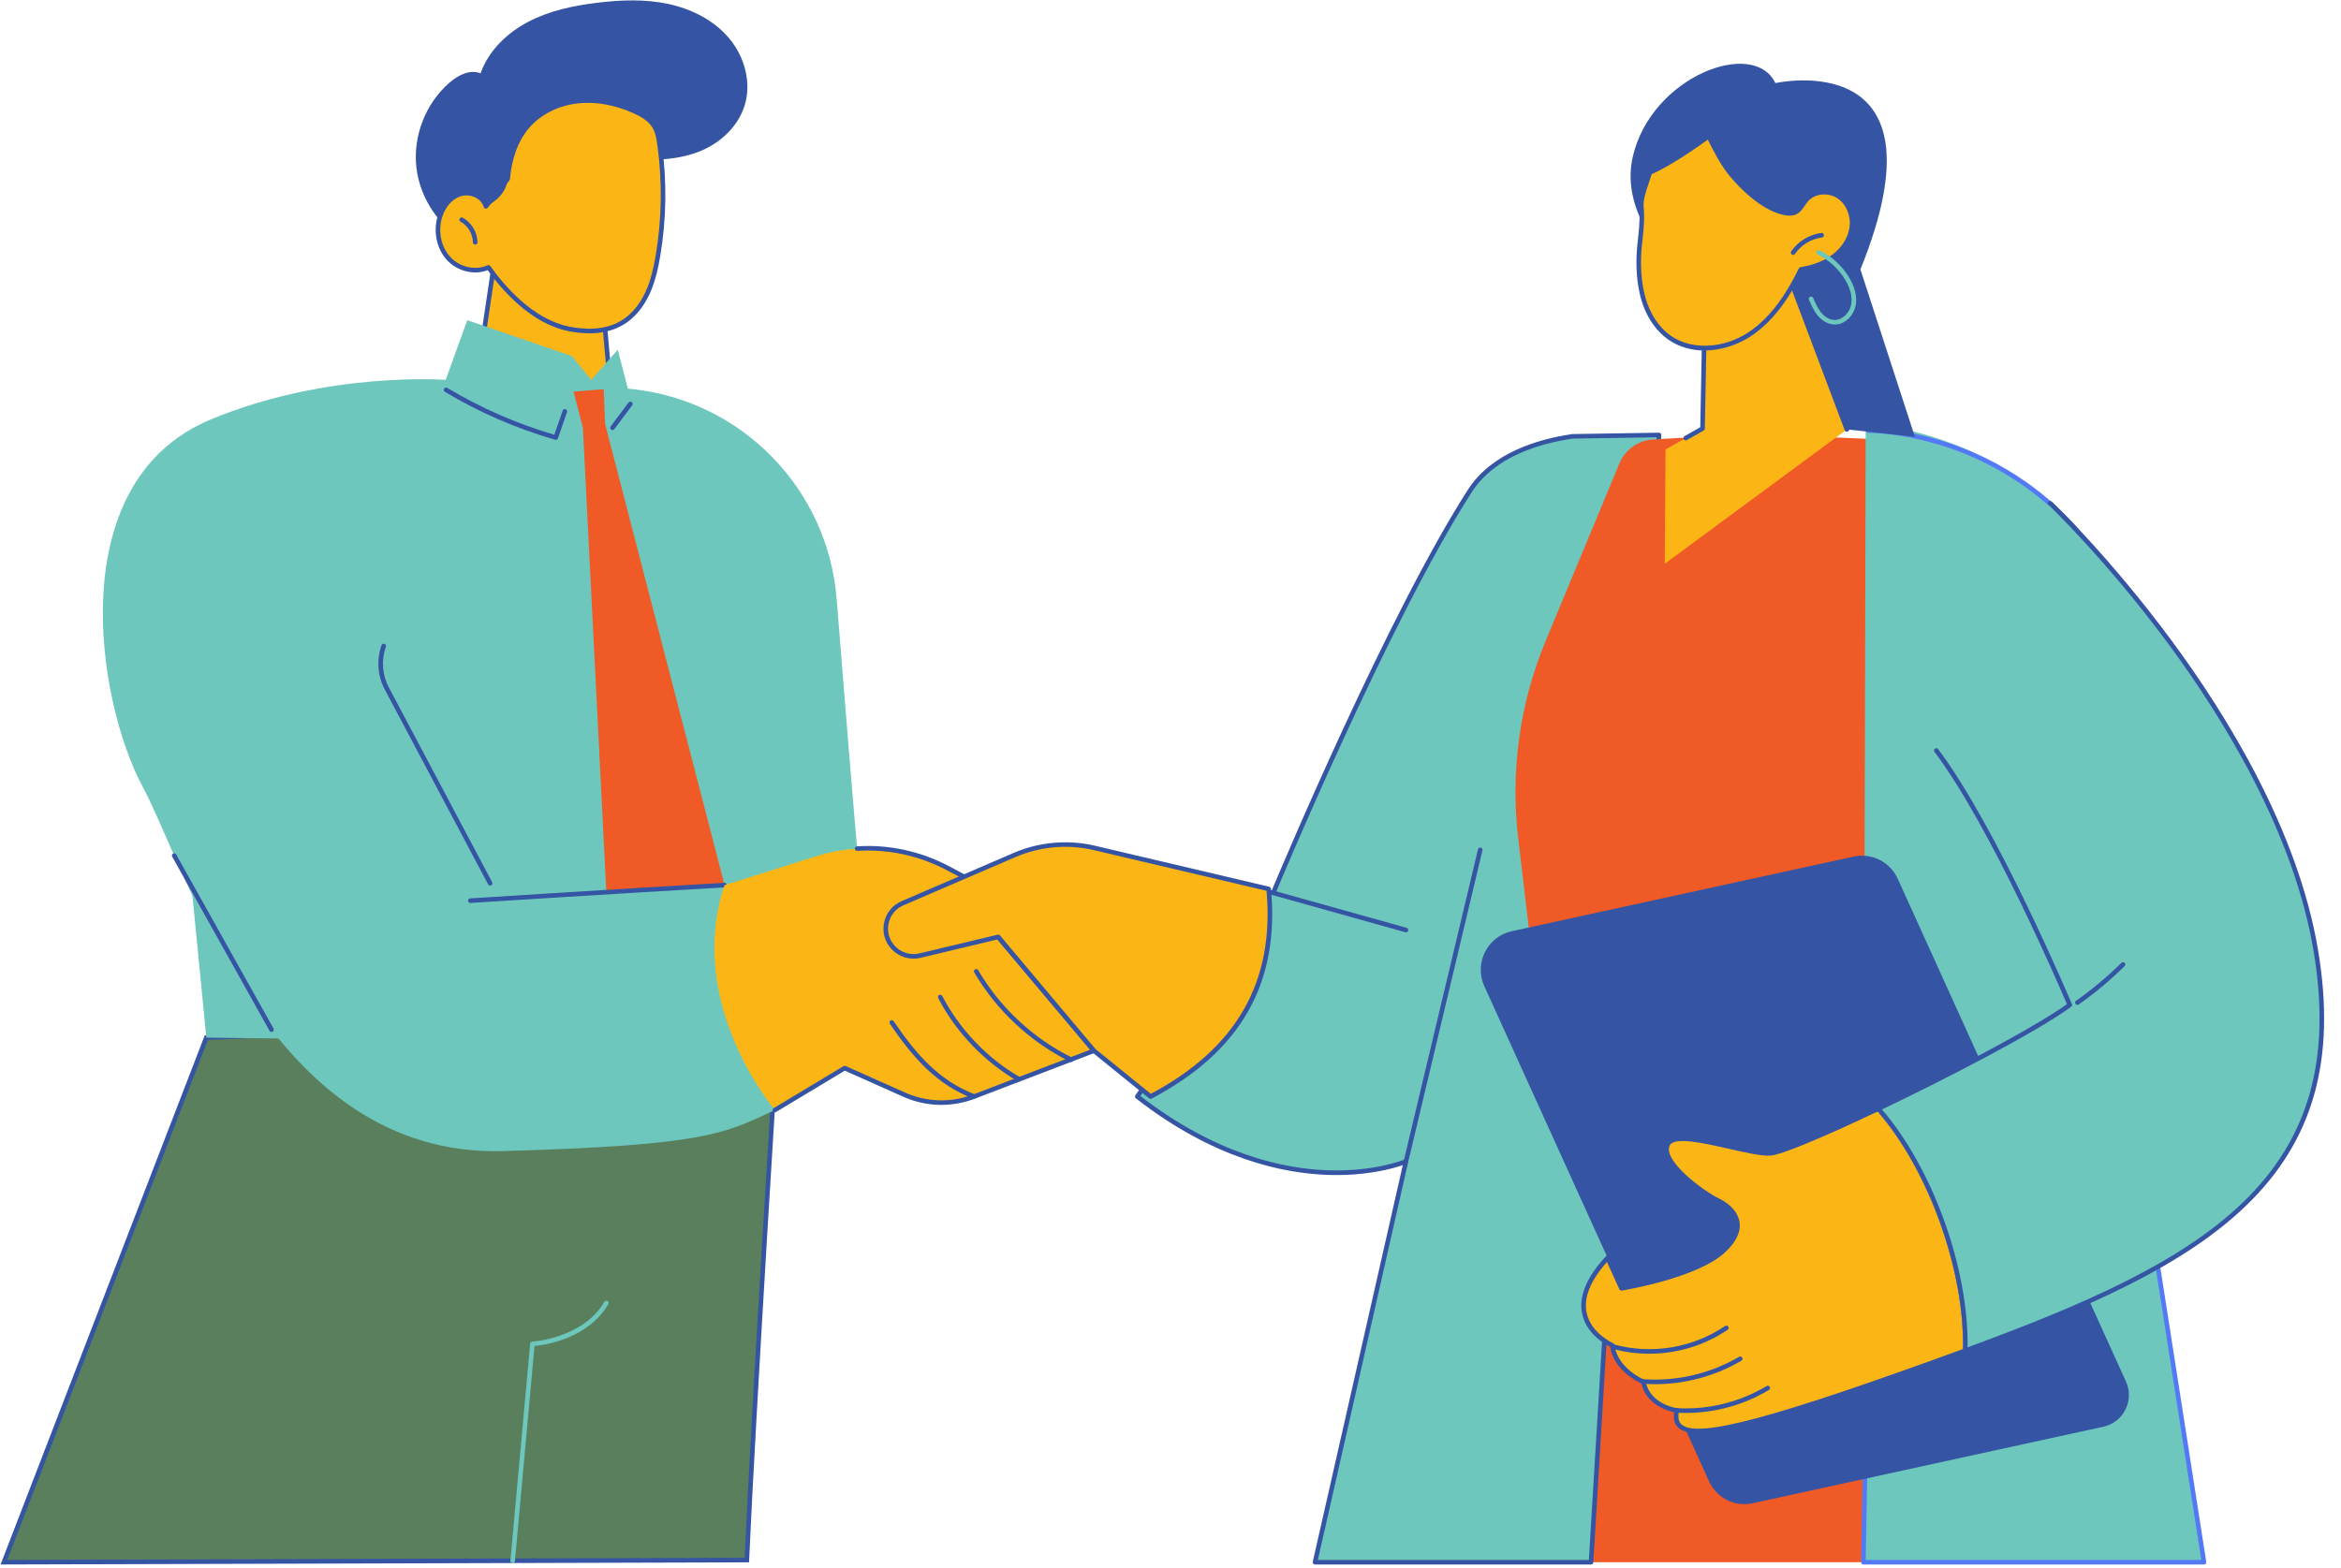
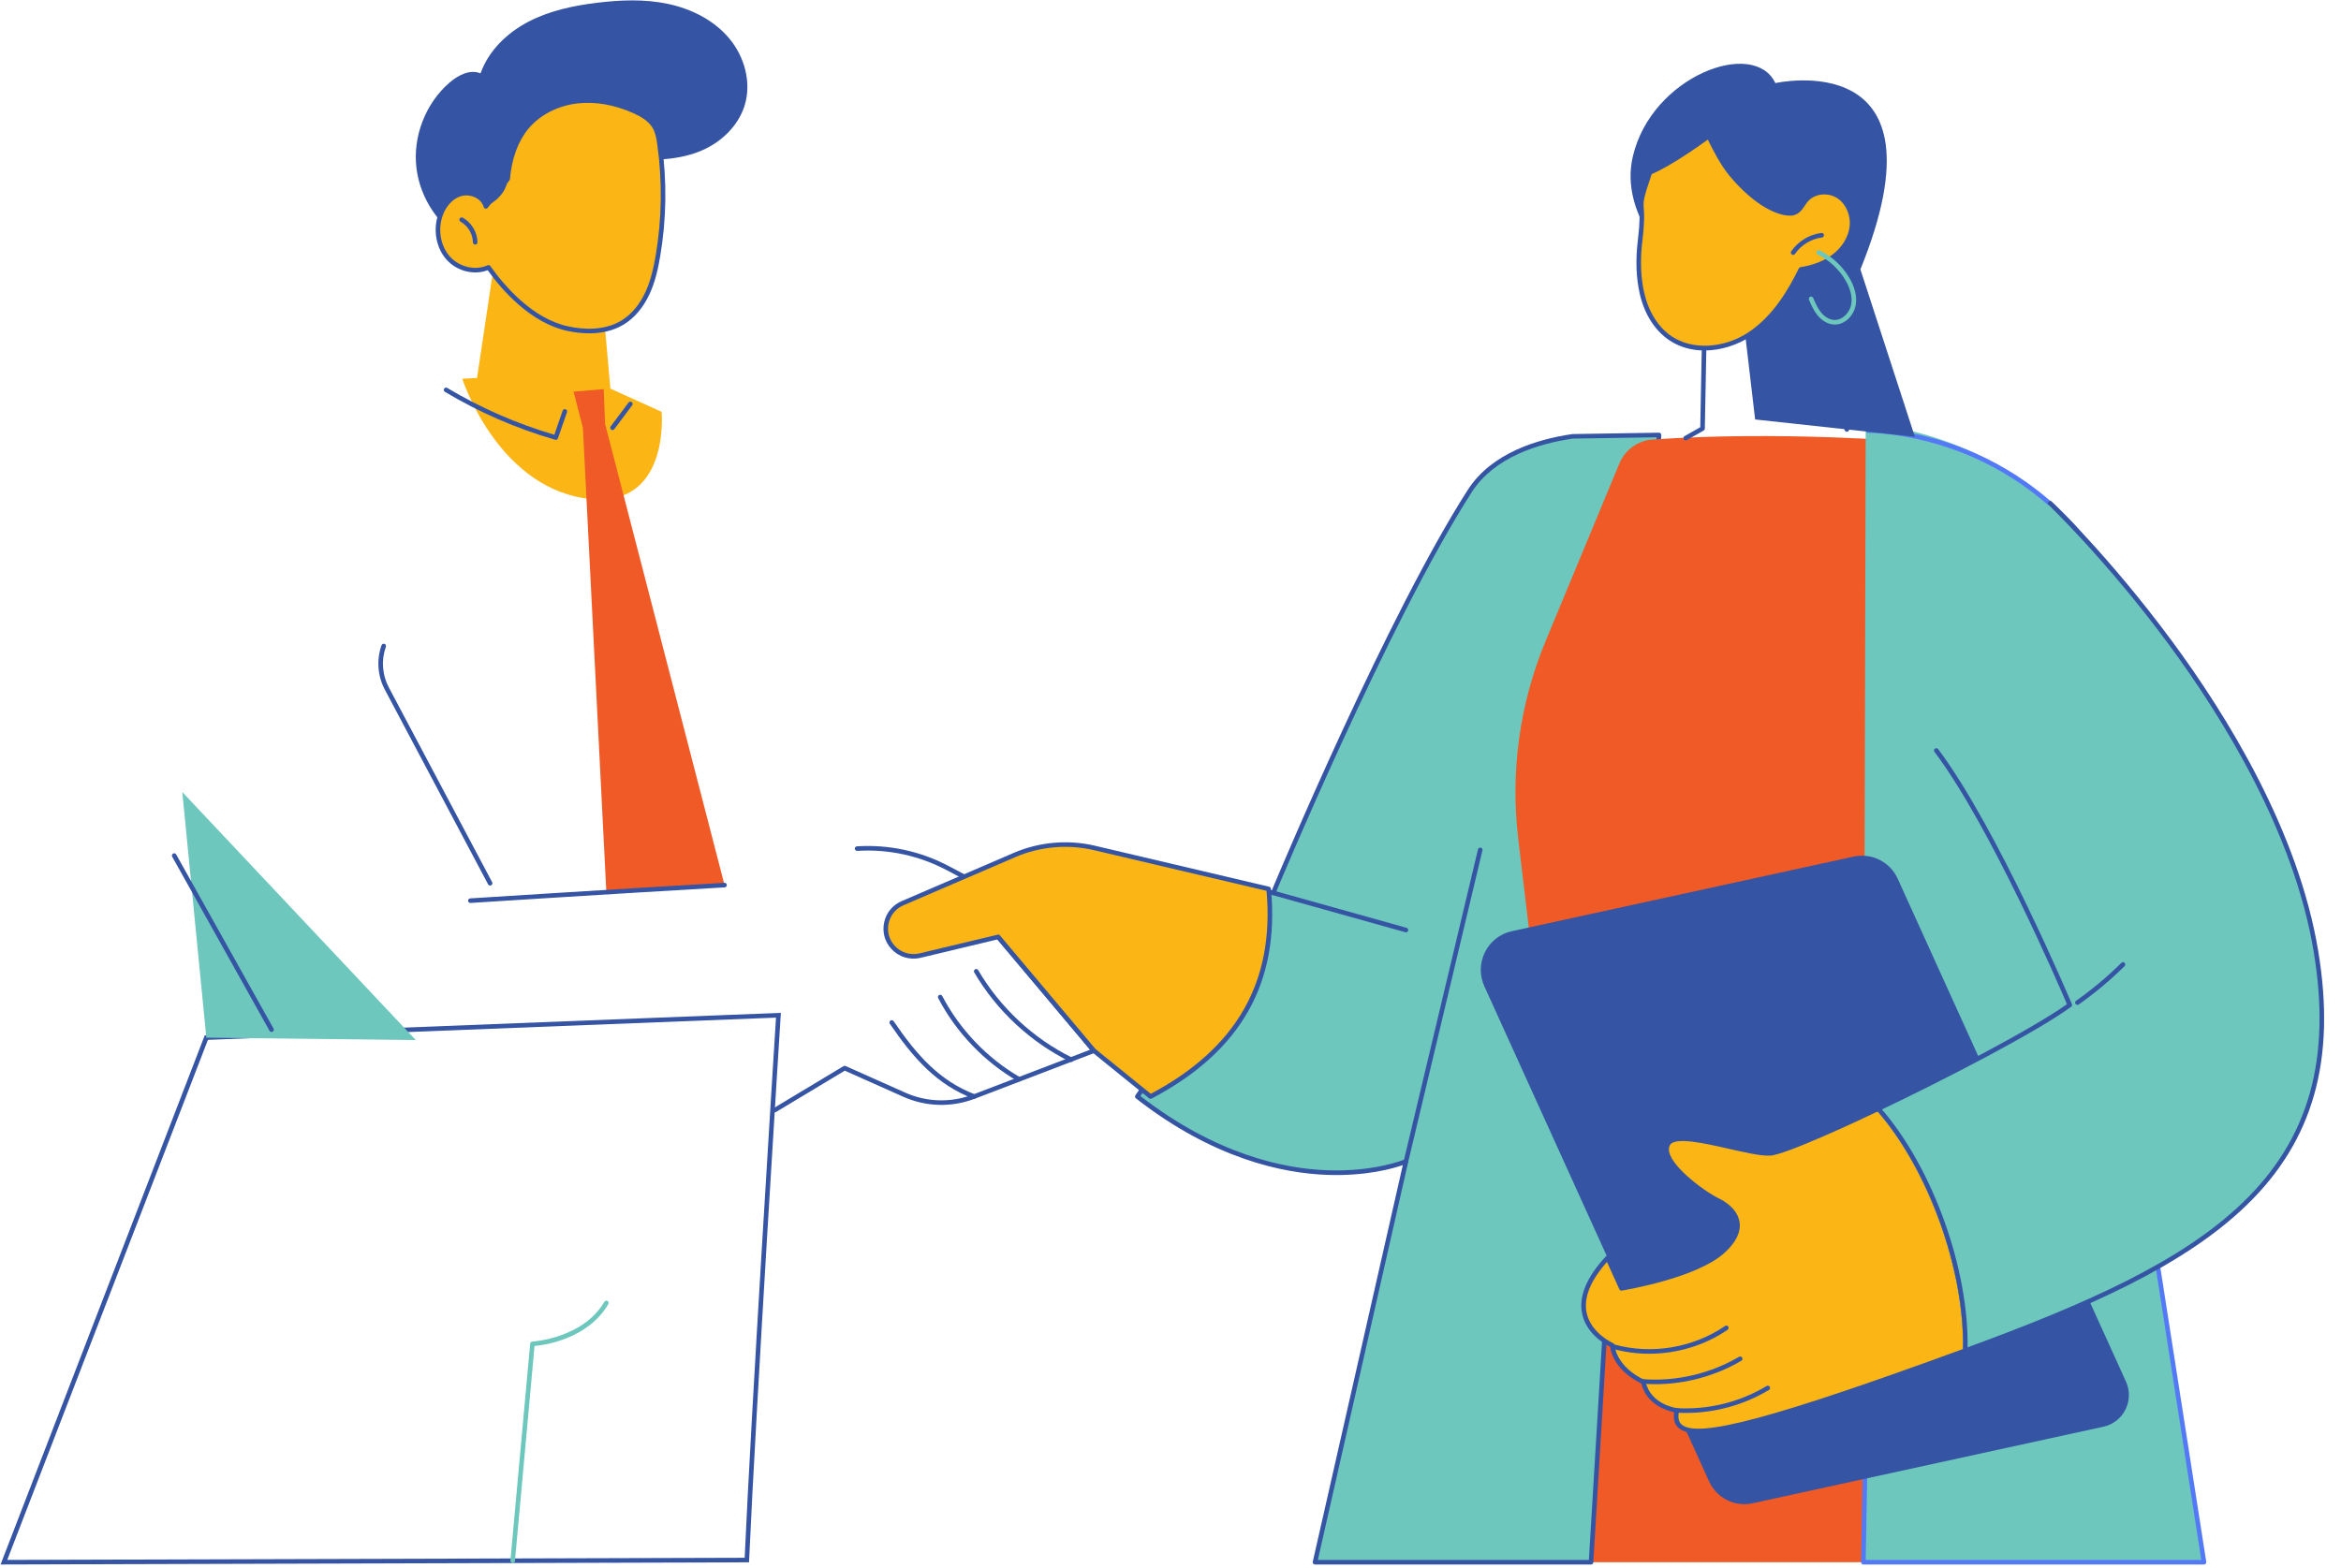
<svg xmlns="http://www.w3.org/2000/svg" width="512" height="343" viewBox="0 0 512 343" fill="none">
  <g clip-path="url(#clip0_4595_302)">
    <path d="M427.08 166.425H331.455V341.771H427.08V166.425Z" fill="#F05A26" />
    <path d="M343.938 95.453C335.286 96.708 326.179 100.049 321.444 107.431C303.037 136.126 278.464 195.338 278.464 195.338L259.873 191.24C247.549 211.56 258.851 226.209 248.74 239.894C281.276 265.319 307.5 254.098 307.5 254.098L287.606 341.771H347.977L362.85 95.154L343.941 95.453H343.938Z" fill="#6DC7BD" />
    <path d="M347.974 342.272H287.603C287.45 342.272 287.307 342.204 287.213 342.085C287.12 341.967 287.082 341.811 287.116 341.665L306.805 254.898C304.664 255.642 298.795 257.336 290.302 257.034C280.534 256.692 265.343 253.506 248.431 240.292C248.219 240.124 248.176 239.819 248.338 239.601C253.044 233.234 253.013 226.748 252.982 219.238C252.944 211.052 252.904 201.774 259.446 190.988C259.558 190.805 259.77 190.714 259.982 190.761L278.165 194.771C280.331 189.593 303.582 134.364 321.024 107.17C326.219 99.068 336.314 96.064 343.866 94.968C343.888 94.965 343.91 94.961 343.932 94.961L362.841 94.662C362.987 94.672 363.115 94.716 363.209 94.815C363.305 94.915 363.355 95.052 363.346 95.192L348.473 341.808C348.457 342.073 348.239 342.278 347.974 342.278V342.272ZM288.229 341.273H347.503L362.317 95.665L343.978 95.955C336.635 97.026 326.849 99.931 321.865 107.702C303.694 136.03 279.172 194.939 278.926 195.531C278.832 195.755 278.595 195.88 278.355 195.827L260.113 191.804C253.904 202.219 253.942 211.248 253.979 219.226C254.01 226.446 254.042 233.277 249.426 239.791C265.972 252.594 280.789 255.692 290.336 256.028C300.734 256.393 307.235 253.665 307.3 253.637C307.475 253.562 307.675 253.594 307.818 253.712C307.961 253.833 308.027 254.023 307.986 254.207L288.229 341.27V341.273Z" fill="#3554A3" />
    <path d="M307.497 254.599C307.459 254.599 307.419 254.596 307.382 254.587C307.114 254.521 306.948 254.254 307.011 253.986L323.252 185.813C323.317 185.546 323.589 185.381 323.854 185.443C324.122 185.508 324.287 185.776 324.224 186.044L307.983 254.216C307.927 254.447 307.724 254.599 307.497 254.599Z" fill="#3554A3" />
    <path d="M307.497 203.969C307.453 203.969 307.406 203.963 307.363 203.95L278.33 195.821C278.065 195.746 277.91 195.472 277.984 195.204C278.059 194.939 278.337 194.784 278.602 194.858L307.634 202.988C307.899 203.063 308.055 203.337 307.98 203.605C307.918 203.826 307.718 203.969 307.5 203.969H307.497Z" fill="#3554A3" />
    <path d="M428.37 115.343L417.375 96.577C417.375 96.577 389.053 94.236 361.423 96.157C358.222 96.378 355.42 98.402 354.183 101.382L338.028 140.286C332.375 153.902 330.315 168.757 332.047 183.41L336.576 221.704L433.628 226.502L428.37 115.343Z" fill="#F05A26" />
    <path d="M407.404 341.771L408.049 92.776C408.049 92.776 442.679 93.551 462.312 127.321C480.255 158.186 480.423 219.858 480.423 219.858L464.515 229.463L482.331 341.771H407.404Z" fill="#6DC7BD" />
    <path d="M482.031 342.272H407.538C407.404 342.272 407.276 342.219 407.183 342.123C407.089 342.026 407.036 341.899 407.039 341.765L407.551 313.032C407.557 312.758 407.778 312.54 408.049 312.54H408.059C408.336 312.547 408.554 312.774 408.551 313.048L408.049 341.273H481.449L464.026 229.541C463.995 229.342 464.088 229.142 464.26 229.037L479.921 219.577C479.875 215.01 478.933 156.907 461.879 127.57C451.811 110.255 437.845 102.241 427.9 98.567C417.128 94.588 408.654 94.7 408.57 94.703H408.56C408.289 94.703 408.065 94.485 408.062 94.214C408.056 93.937 408.277 93.71 408.551 93.704C408.641 93.707 417.303 93.585 428.249 97.63C438.347 101.36 452.528 109.496 462.745 127.069C480.551 157.694 480.925 219.238 480.925 219.854C480.925 220.029 480.835 220.194 480.685 220.284L465.067 229.715L482.53 341.693C482.552 341.836 482.511 341.986 482.415 342.095C482.318 342.207 482.181 342.269 482.035 342.269L482.031 342.272Z" fill="#5479F7" />
    <path d="M365.783 57.561C365.783 57.561 354.117 47.096 357.115 34.234C361.208 16.676 383.598 8.26 388.292 18.18C388.292 18.18 426.93 9.462 406.89 58.943L418.805 95.559L383.866 91.77L380.226 60.687L365.783 57.561Z" fill="#3554A3" />
-     <path d="M388.392 52.722L403.932 93.956L364.097 123.336L364.265 98.33L372.363 93.757L372.403 68.502L388.392 52.722Z" fill="#FBB616" />
    <path d="M368.679 96.338C368.504 96.338 368.336 96.247 368.242 96.085C368.105 95.846 368.192 95.541 368.432 95.407L371.867 93.467L372.384 66.453C372.384 66.313 372.45 66.182 372.553 66.089L388.062 52.355C388.183 52.246 388.355 52.202 388.514 52.243C388.672 52.283 388.803 52.398 388.863 52.551L404.4 93.781C404.496 94.04 404.365 94.326 404.107 94.426C403.848 94.522 403.561 94.392 403.461 94.133L388.18 53.582L373.379 66.69L372.861 93.769C372.858 93.946 372.761 94.108 372.609 94.192L368.925 96.272C368.847 96.316 368.763 96.338 368.679 96.338Z" fill="#3554A3" />
    <path d="M395.109 43.665C396.838 41.753 400.036 41.554 402.177 42.992C404.318 44.431 405.353 47.211 405.01 49.767C404.668 52.324 403.084 54.612 401.015 56.153C398.945 57.692 396.424 58.538 393.874 58.943C391.178 64.448 387.725 69.828 382.592 73.182C377.458 76.535 370.321 77.41 365.259 73.948C362.034 71.74 360.026 68.066 359.141 64.261C358.256 60.453 358.241 56.474 358.711 52.595C359.942 42.438 357.471 47.46 360.846 37.721C365.54 35.828 373.725 29.784 373.725 29.784C373.725 29.784 376.131 35.196 378.78 38.322C383.935 44.406 388.956 46.869 391.721 46.679C393.578 46.551 394.011 44.879 395.105 43.668L395.109 43.665Z" fill="#FBB616" />
    <path d="M372.774 76.678C370.078 76.678 367.37 75.996 364.976 74.362C361.906 72.26 359.662 68.714 358.655 64.376C357.839 60.858 357.689 56.876 358.216 52.538C358.714 48.422 358.602 46.869 358.518 45.732C358.393 44.038 358.347 43.403 360.372 37.559C360.419 37.422 360.525 37.313 360.659 37.26C365.241 35.411 373.347 29.445 373.428 29.386C373.55 29.296 373.706 29.264 373.852 29.305C373.999 29.342 374.12 29.445 374.183 29.585C374.208 29.638 376.592 34.968 379.163 38.004C384.163 43.908 389.053 46.377 391.686 46.187C392.774 46.112 393.26 45.393 393.874 44.487C394.133 44.104 394.401 43.708 394.735 43.338C396.577 41.301 400.036 40.962 402.452 42.584C404.661 44.066 405.886 46.984 405.5 49.839C405.157 52.38 403.63 54.83 401.305 56.558C399.422 57.959 397.035 58.912 394.202 59.398C392.039 63.776 388.535 69.894 382.86 73.602C380.073 75.424 376.433 76.678 372.768 76.678H372.774ZM361.245 38.094C359.359 43.546 359.403 44.129 359.515 45.657C359.596 46.766 359.718 48.444 359.207 52.654C358.696 56.876 358.836 60.743 359.628 64.146C360.578 68.24 362.679 71.575 365.54 73.534C370.022 76.604 376.922 76.286 382.314 72.761C387.884 69.122 391.322 63.007 393.419 58.722C393.491 58.576 393.628 58.473 393.79 58.448C396.573 58.003 398.902 57.094 400.709 55.749C402.816 54.179 404.203 51.975 404.509 49.696C404.845 47.208 403.792 44.68 401.894 43.403C399.874 42.046 396.997 42.313 395.476 43.995C395.19 44.312 394.943 44.677 394.703 45.032C394.061 45.981 393.332 47.062 391.755 47.171C389.065 47.342 383.982 45.231 378.4 38.636C376.212 36.052 374.22 32.02 373.525 30.541C371.699 31.864 365.341 36.37 361.245 38.088V38.094Z" fill="#3554A3" />
    <path d="M392.169 55.764C392.073 55.764 391.973 55.736 391.889 55.677C391.661 55.521 391.602 55.21 391.758 54.983C393.257 52.794 395.723 51.29 398.359 50.966C398.637 50.926 398.883 51.128 398.917 51.402C398.951 51.676 398.755 51.925 398.481 51.959C396.128 52.249 393.921 53.591 392.584 55.549C392.487 55.69 392.332 55.767 392.169 55.767V55.764Z" fill="#3554A3" />
    <path d="M401.295 70.999C401.202 70.999 401.108 70.996 401.012 70.99C399.749 70.9 398.471 70.165 397.505 68.975C396.667 67.945 396.146 66.743 395.641 65.578C395.532 65.326 395.648 65.03 395.9 64.921C396.153 64.812 396.449 64.928 396.558 65.18C397.038 66.282 397.53 67.422 398.281 68.343C399.076 69.321 400.098 69.922 401.086 69.993C402.91 70.121 404.459 68.449 404.83 66.821C405.288 64.797 404.453 62.754 403.67 61.397C402.261 58.953 400.089 56.926 397.555 55.686C397.306 55.565 397.206 55.266 397.325 55.017C397.446 54.771 397.745 54.665 397.995 54.786C400.706 56.113 403.028 58.283 404.537 60.895C405.409 62.406 406.335 64.697 405.805 67.039C405.353 69.034 403.564 70.999 401.298 70.999H401.295Z" fill="#6DC7BD" />
    <path d="M460.058 312.123L383.299 328.881C379.403 329.731 375.448 327.735 373.793 324.086L324.642 215.769C322.364 210.75 325.278 204.894 330.636 203.726L405.419 187.401C409.368 186.539 413.376 188.563 415.056 192.262L464.97 302.256C466.837 306.369 464.45 311.164 460.058 312.123Z" fill="#3554A3" />
    <path d="M429.496 295.605C377.733 314.536 364.982 316.694 366.746 308.561C366.746 308.561 360.553 307.845 359.416 302.312C359.416 302.312 353.35 299.831 352.593 294.298C352.593 294.298 339.235 288.506 351.602 275.186L354.625 281.85C354.625 281.85 370.792 279.225 376.857 273.692C382.922 268.159 378.942 264.152 375.719 262.626C372.497 261.1 363.019 254.232 364.723 250.415C366.431 246.6 381.594 252.513 387.092 252.323C389.392 252.245 399.086 248.126 410.49 242.702C410.471 242.836 410.511 242.976 410.605 243.085C421.872 256.022 429.698 278.023 429.327 295.222C429.327 295.375 429.39 295.515 429.496 295.605Z" fill="#FBB616" />
    <path d="M430.322 295.3C430.194 295.35 430.063 295.397 429.935 295.444C429.789 295.496 429.642 295.549 429.496 295.605C429.39 295.515 429.324 295.375 429.327 295.222C429.698 278.023 421.872 256.022 410.605 243.085C410.511 242.976 410.471 242.836 410.49 242.702C410.742 242.581 410.995 242.462 411.247 242.338C426.955 234.837 445.628 225.007 452.681 219.861C452.681 219.861 436.567 181.557 423.49 164.186C423.49 164.186 447.595 109.371 448.38 110.087C449.168 110.803 498.176 157.878 506.517 208.057C514.835 258.114 482.225 276.273 430.322 295.3Z" fill="#6DC7BD" />
    <path d="M410.365 243.256C410.178 243.256 410 243.15 409.913 242.973C409.795 242.724 409.901 242.425 410.15 242.307C425.487 235.018 444.652 224.983 452.064 219.689C450.372 215.72 435.302 180.707 423.088 164.485C422.922 164.264 422.966 163.953 423.187 163.785C423.409 163.62 423.72 163.663 423.889 163.884C436.857 181.109 452.98 219.285 453.142 219.668C453.233 219.882 453.164 220.128 452.977 220.265C445.428 225.773 425.709 236.02 410.583 243.21C410.515 243.244 410.44 243.259 410.368 243.259L410.365 243.256Z" fill="#3554A3" />
    <path d="M371.487 313.534C369.389 313.534 367.99 313.144 367.139 312.403C366.251 311.628 365.926 310.501 366.16 308.963C364.608 308.636 360.083 307.3 358.982 302.667C357.817 302.132 352.98 299.631 352.138 294.637C351.056 294.105 346.961 291.829 346.032 287.41C345.241 283.643 346.989 279.415 351.231 274.844C351.346 274.722 351.512 274.663 351.677 274.691C351.842 274.719 351.982 274.825 352.051 274.978L354.915 281.292C357.368 280.856 371.135 278.232 376.514 273.324C378.743 271.291 379.737 269.339 379.462 267.521C379.079 264.958 376.33 263.473 375.498 263.078C372.232 261.53 362.345 254.496 364.262 250.212C365.506 247.432 371.727 248.848 378.316 250.349C381.806 251.143 385.11 251.894 387.07 251.828C389.103 251.757 397.945 248.11 410.147 242.31C410.396 242.192 410.695 242.297 410.814 242.546C410.932 242.796 410.826 243.094 410.577 243.213C405.892 245.439 390.359 252.712 387.108 252.824C385.004 252.902 381.654 252.133 378.097 251.324C372.746 250.106 366.089 248.59 365.178 250.623C363.667 254.008 372.765 260.68 375.931 262.181C376.876 262.629 379.999 264.326 380.457 267.377C380.781 269.545 379.684 271.796 377.193 274.066C371.088 279.636 355.37 282.239 354.706 282.348C354.482 282.385 354.264 282.267 354.17 282.061L351.459 276.089C347.821 280.184 346.325 283.923 347.011 287.205C347.949 291.689 352.743 293.824 352.793 293.846C352.951 293.915 353.064 294.064 353.089 294.235C353.799 299.423 359.55 301.83 359.606 301.854C359.758 301.917 359.874 302.054 359.905 302.216C360.958 307.334 366.743 308.063 366.802 308.069C366.943 308.085 367.07 308.16 367.151 308.275C367.232 308.39 367.264 308.533 367.232 308.67C366.927 310.084 367.111 311.058 367.793 311.656C371.334 314.735 388.127 310.218 429.757 294.98C430.016 294.886 430.303 295.017 430.399 295.279C430.493 295.537 430.362 295.823 430.1 295.92C396.237 308.315 379.17 313.543 371.484 313.543L371.487 313.534Z" fill="#3554A3" />
    <path d="M429.932 295.942C429.729 295.942 429.536 295.817 429.461 295.615C429.365 295.356 429.499 295.07 429.757 294.973C456.552 285.166 477.144 275.983 490.549 263.053C505.011 249.101 509.926 231.652 506.018 208.138C501.717 182.267 486.345 157.249 474.208 140.819C460.775 122.635 448.152 110.561 448.04 110.455C447.834 110.268 447.822 109.953 448.006 109.751C448.19 109.549 448.508 109.533 448.71 109.717C448.826 109.823 461.293 121.654 475.012 140.224C487.215 156.745 502.67 181.906 507.003 207.973C510.97 231.839 505.962 249.571 491.241 263.769C477.708 276.824 457.01 286.059 430.097 295.907C430.041 295.929 429.982 295.939 429.926 295.939L429.932 295.942Z" fill="#3554A3" />
    <path d="M430.328 295.244C430.328 295.263 430.328 295.282 430.322 295.3C430.29 295.543 430.082 295.733 429.826 295.733H429.817C429.692 295.73 429.58 295.683 429.496 295.605C429.39 295.515 429.324 295.375 429.327 295.222C429.698 278.023 421.872 256.022 410.605 243.085C410.511 242.976 410.471 242.836 410.49 242.702C410.499 242.584 410.555 242.469 410.652 242.381C410.823 242.235 411.063 242.223 411.247 242.338C411.288 242.36 411.325 242.394 411.359 242.431C422.785 255.552 430.705 277.799 430.328 295.244Z" fill="#3554A3" />
    <path d="M454.352 219.845C454.196 219.845 454.04 219.77 453.943 219.633C453.784 219.409 453.837 219.098 454.065 218.939C457.581 216.464 460.915 213.674 463.973 210.644C464.169 210.451 464.484 210.451 464.68 210.648C464.874 210.844 464.874 211.161 464.677 211.354C461.576 214.421 458.201 217.245 454.641 219.755C454.554 219.817 454.454 219.845 454.355 219.845H454.352Z" fill="#3554A3" />
    <path d="M368.738 309.119C367.977 309.119 367.22 309.094 366.463 309.044C366.188 309.025 365.979 308.788 365.998 308.511C366.017 308.237 366.26 308.038 366.531 308.047C373.416 308.508 380.46 306.796 386.375 303.228C386.609 303.084 386.918 303.162 387.061 303.396C387.204 303.632 387.127 303.937 386.893 304.081C381.454 307.359 375.087 309.115 368.741 309.115L368.738 309.119Z" fill="#3554A3" />
    <path d="M361.959 302.823C361.021 302.823 360.083 302.785 359.148 302.714C358.873 302.692 358.668 302.452 358.689 302.178C358.711 301.904 358.951 301.702 359.225 301.721C366.528 302.287 374.027 300.553 380.348 296.835C380.584 296.695 380.89 296.773 381.033 297.013C381.174 297.249 381.096 297.558 380.856 297.698C375.168 301.045 368.551 302.829 361.959 302.829V302.823Z" fill="#3554A3" />
    <path d="M360.697 296.163C358.01 296.163 355.323 295.808 352.724 295.085C352.459 295.011 352.303 294.737 352.375 294.469C352.45 294.204 352.724 294.049 352.992 294.123C361.18 296.399 370.265 294.892 377.293 290.091C377.521 289.936 377.832 289.995 377.988 290.222C378.144 290.449 378.085 290.761 377.857 290.916C372.818 294.357 366.759 296.163 360.697 296.163Z" fill="#3554A3" />
    <path d="M110.075 44.272L104.337 82.684L101.102 82.862C101.102 82.862 108.452 105.8 127.579 108.97C146.71 112.139 144.709 90.104 144.709 90.104L133.501 85.023L130.004 45.735L110.075 44.269V44.272Z" fill="#FBB616" />
-     <path d="M133.501 85.521C133.245 85.521 133.027 85.325 133.002 85.066L129.543 46.202L110.499 44.801L104.83 82.756C104.789 83.03 104.537 83.217 104.263 83.177C103.988 83.136 103.801 82.881 103.842 82.61L109.58 44.197C109.62 43.939 109.854 43.758 110.11 43.774L130.038 45.24C130.281 45.259 130.478 45.452 130.499 45.695L133.996 84.982C134.021 85.256 133.819 85.499 133.544 85.524C133.529 85.524 133.513 85.524 133.501 85.524V85.521Z" fill="#3554A3" />
    <path d="M154.414 32.493C158.307 30.556 161.598 27.191 162.873 23.031C164.403 18.043 162.836 12.407 159.494 8.409C156.15 4.412 151.232 1.946 146.139 0.859C141.046 -0.228 135.757 -0.028 130.587 0.604C125.388 1.242 120.167 2.341 115.527 4.773C110.886 7.204 106.846 11.106 105.098 16.05C102.807 15.101 100.211 16.436 98.332 18.058C93.083 22.586 90.275 29.794 91.073 36.684C91.871 43.571 96.253 49.939 102.396 53.136C109.567 56.87 118.534 56.16 125.725 52.451C131.59 49.428 136.353 44.602 140.012 39.159C141.754 36.569 141.913 35.096 145.151 34.835C148.361 34.576 151.509 33.938 154.414 32.493Z" fill="#3554A3" />
    <path d="M106.27 45.153C105.646 42.88 102.785 41.744 100.547 42.482C98.31 43.219 96.767 45.374 96.144 47.647C95.299 50.714 95.969 54.235 98.126 56.568C100.286 58.9 103.945 59.818 106.837 58.498C111.017 64.414 117.238 70.46 124.322 71.933C128.305 72.761 132.684 72.674 136.163 70.563C138.59 69.091 140.395 66.734 141.592 64.159C142.789 61.584 143.421 58.781 143.895 55.979C145.263 47.902 145.379 39.617 144.238 31.506C144.054 30.195 143.823 28.853 143.153 27.714C142.203 26.104 140.495 25.105 138.79 24.335C134.903 22.582 130.58 21.651 126.342 22.122C122.103 22.592 117.961 24.538 115.218 27.81C112.587 30.949 111.381 35.077 111.035 39.156C110.683 43.297 106.27 45.156 106.27 45.156V45.153Z" fill="#FBB616" />
    <path d="M128.851 72.917C127.164 72.917 125.572 72.699 124.219 72.419C116.103 70.731 109.817 63.502 106.659 59.111C103.705 60.251 100.027 59.361 97.758 56.907C95.564 54.538 94.741 50.851 95.66 47.516C96.408 44.798 98.176 42.74 100.392 42.011C101.723 41.572 103.284 41.719 104.565 42.407C105.375 42.84 106.008 43.453 106.407 44.178L110.549 38.963C110.973 34.296 112.453 30.329 114.835 27.49C117.534 24.27 121.707 22.134 126.289 21.627C130.34 21.178 134.732 21.96 138.999 23.884C140.57 24.594 142.511 25.64 143.587 27.462C144.303 28.676 144.547 30.089 144.737 31.438C145.887 39.626 145.771 47.912 144.391 56.063C143.961 58.604 143.347 61.577 142.047 64.37C140.688 67.294 138.743 69.586 136.424 70.993C134.024 72.45 131.338 72.927 128.854 72.927L128.851 72.917ZM106.837 57.994C106.996 57.994 107.149 58.068 107.245 58.205C110.234 62.434 116.437 69.779 124.425 71.438C127.591 72.095 132.158 72.403 135.904 70.13C138.054 68.826 139.865 66.684 141.14 63.941C142.39 61.257 142.985 58.364 143.406 55.889C144.768 47.837 144.883 39.654 143.746 31.568C143.562 30.27 143.347 29.018 142.723 27.963C141.791 26.384 140.021 25.438 138.584 24.787C134.486 22.934 130.266 22.187 126.398 22.614C122.072 23.093 118.135 25.101 115.601 28.125C113.326 30.837 111.92 34.666 111.531 39.194C111.522 39.29 111.484 39.384 111.425 39.461L106.659 45.461C106.544 45.608 106.351 45.679 106.167 45.639C105.983 45.601 105.833 45.464 105.784 45.281C105.556 44.453 104.955 43.743 104.091 43.279C103.044 42.718 101.775 42.597 100.703 42.952C98.836 43.568 97.272 45.415 96.624 47.775C95.794 50.786 96.527 54.102 98.493 56.222C100.579 58.473 104.001 59.236 106.628 58.037C106.694 58.006 106.765 57.99 106.837 57.99V57.994Z" fill="#3554A3" />
    <path d="M103.929 53.501C103.658 53.501 103.434 53.283 103.43 53.009C103.399 51.166 102.336 49.394 100.728 48.5C100.488 48.366 100.401 48.061 100.535 47.821C100.669 47.579 100.974 47.495 101.214 47.628C103.128 48.693 104.39 50.801 104.431 52.993C104.437 53.27 104.216 53.498 103.938 53.501H103.929Z" fill="#3554A3" />
-     <path d="M163.344 341.301C164.759 309.044 170.216 222.651 170.253 222.112L45.129 227.013L0.855 341.771L163.344 341.301Z" fill="#597F5D" />
    <path d="M0.126 342.272L0.388 341.59L44.776 226.521L45.104 226.508L170.786 221.589L170.749 222.143C170.699 222.872 165.239 309.445 163.842 341.323L163.821 341.799H163.344L0.123 342.272H0.126ZM45.475 227.498L1.585 341.27L162.867 340.803C164.235 309.928 169.25 230.076 169.721 222.632L45.478 227.495L45.475 227.498Z" fill="#3554A3" />
    <path d="M112.129 341.976C112.129 341.976 112.098 341.976 112.083 341.976C111.808 341.952 111.606 341.709 111.631 341.435L115.954 293.958C115.975 293.712 116.178 293.519 116.424 293.504C116.533 293.498 127.473 292.837 132.189 284.801C132.326 284.565 132.634 284.484 132.871 284.624C133.108 284.764 133.189 285.069 133.049 285.306C128.551 292.971 119.08 294.27 116.907 294.466L112.622 341.522C112.597 341.78 112.379 341.976 112.123 341.976H112.129Z" fill="#6DC7BD" />
    <path d="M39.871 173.278L45.126 227.013L90.942 227.542L39.871 173.278Z" fill="#6DC7BD" />
-     <path d="M138.17 85.11C137.624 85.054 137.328 85.023 137.328 85.023L135.112 76.523L129.284 83.102L125.083 77.902L102.196 70.049L97.481 83.102C97.481 83.102 71.493 81.153 46.026 91.798C13.272 105.492 21.254 153.612 31.197 172.114C41.139 190.615 58.877 253.279 110.072 251.828C154.773 250.561 158.472 247.939 169.477 242.855C169.287 241.5 188.39 196.02 187.954 191.197C186.722 177.575 184.703 152.685 182.982 131.029C181.069 106.94 162.231 87.635 138.17 85.11Z" fill="#6DC7BD" />
    <path d="M121.557 96.226C121.511 96.226 121.464 96.219 121.417 96.207C112.965 93.763 104.852 90.238 97.3 85.723C97.063 85.58 96.985 85.275 97.129 85.038C97.269 84.802 97.577 84.727 97.814 84.867C105.157 89.254 113.036 92.701 121.24 95.114L123.063 89.836C123.153 89.575 123.437 89.438 123.699 89.528C123.961 89.618 124.098 89.902 124.007 90.163L122.028 95.892C121.956 96.098 121.763 96.229 121.554 96.229L121.557 96.226Z" fill="#3554A3" />
    <path d="M133.959 94.083C133.856 94.083 133.75 94.052 133.66 93.984C133.439 93.819 133.392 93.504 133.56 93.286L137.468 88.068C137.634 87.847 137.945 87.8 138.167 87.968C138.388 88.133 138.435 88.448 138.266 88.666L134.358 93.884C134.261 94.015 134.109 94.083 133.956 94.083H133.959Z" fill="#3554A3" />
    <path d="M158.469 193.638L132.335 92.726L132.033 85.141L129.278 85.365L125.444 85.68L127.486 93.595L132.622 195.341L158.469 193.638Z" fill="#F05A26" />
    <path d="M107.199 193.738C107.021 193.738 106.846 193.641 106.756 193.473L84.157 150.857C82.576 147.874 82.318 144.34 83.452 141.161C83.546 140.903 83.829 140.766 84.091 140.859C84.35 140.953 84.487 141.239 84.393 141.497C83.353 144.415 83.586 147.656 85.039 150.39L107.638 193.006C107.766 193.249 107.676 193.551 107.429 193.682C107.354 193.722 107.277 193.741 107.196 193.741L107.199 193.738Z" fill="#3554A3" />
    <path d="M102.873 197.542C102.611 197.542 102.393 197.34 102.374 197.075C102.355 196.801 102.564 196.562 102.841 196.546C103.141 196.527 132.887 194.619 158.438 193.14C158.712 193.124 158.949 193.333 158.965 193.61C158.98 193.884 158.771 194.121 158.494 194.136C132.946 195.615 103.2 197.524 102.904 197.542C102.891 197.542 102.882 197.542 102.873 197.542Z" fill="#3554A3" />
    <path d="M59.385 225.764C59.21 225.764 59.039 225.671 58.948 225.509L37.661 187.423C37.527 187.183 37.611 186.878 37.854 186.744C38.094 186.61 38.4 186.695 38.534 186.937L59.821 225.023C59.955 225.263 59.871 225.568 59.628 225.702C59.55 225.745 59.466 225.764 59.385 225.764Z" fill="#3554A3" />
-     <path d="M158.469 193.638L178.557 187.308C188.091 184.303 198.432 185.241 207.268 189.911L214.315 193.635V200.208L239.252 229.868L213.059 239.891C208.103 241.787 202.596 241.637 197.75 239.476L184.737 233.673L169.478 242.852C169.478 242.852 149.733 219.609 158.472 193.632L158.469 193.638Z" fill="#FBB616" />
    <path d="M169.475 243.356C169.306 243.356 169.141 243.269 169.044 243.113C168.901 242.877 168.979 242.571 169.216 242.428L184.475 233.249C184.616 233.165 184.787 233.153 184.937 233.221L197.949 239.025C202.708 241.148 208.01 241.292 212.875 239.43L238.414 229.656L213.929 200.531C213.854 200.441 213.81 200.329 213.81 200.211V193.94L207.028 190.356C201.022 187.183 194.268 185.726 187.483 186.153C187.212 186.156 186.969 185.96 186.953 185.686C186.938 185.412 187.147 185.172 187.421 185.156C194.39 184.714 201.328 186.212 207.499 189.475L214.546 193.199C214.708 193.286 214.811 193.454 214.811 193.641V200.03L239.629 229.55C239.732 229.675 239.77 229.84 239.729 229.996C239.689 230.151 239.576 230.279 239.424 230.335L213.231 240.358C208.113 242.316 202.54 242.167 197.538 239.934L184.762 234.236L169.724 243.281C169.643 243.331 169.556 243.353 169.465 243.353L169.475 243.356Z" fill="#3554A3" />
    <path d="M213.056 240.395C212.997 240.395 212.934 240.386 212.875 240.361C204.899 237.294 199.81 231.593 194.62 223.974C194.465 223.747 194.524 223.435 194.751 223.279C194.979 223.124 195.291 223.183 195.446 223.41C200.53 230.874 205.501 236.456 213.234 239.427C213.492 239.526 213.62 239.816 213.52 240.071C213.442 240.27 213.255 240.392 213.053 240.392L213.056 240.395Z" fill="#3554A3" />
    <path d="M222.858 236.615C222.774 236.615 222.687 236.593 222.609 236.55C215.284 232.318 209.098 225.861 205.196 218.36C205.068 218.117 205.164 217.815 205.407 217.687C205.651 217.56 205.953 217.656 206.081 217.899C209.899 225.232 215.945 231.549 223.107 235.684C223.347 235.821 223.429 236.129 223.291 236.366C223.198 236.528 223.03 236.615 222.858 236.615Z" fill="#3554A3" />
    <path d="M234.287 232.337C234.212 232.337 234.138 232.321 234.066 232.287C225.395 228.025 217.94 221.084 213.078 212.743C212.941 212.506 213.019 212.198 213.259 212.061C213.495 211.921 213.804 212.002 213.941 212.242C218.707 220.415 226.009 227.218 234.509 231.394C234.755 231.515 234.858 231.814 234.736 232.063C234.649 232.24 234.471 232.343 234.287 232.343V232.337Z" fill="#3554A3" />
    <path d="M221.917 187.037L197.388 197.602C193.545 199.255 192.495 204.209 195.331 207.279C196.821 208.892 199.068 209.573 201.203 209.063L218.317 204.968L239.252 229.871L251.632 239.894C268.914 230.802 279.608 217.118 277.463 194.482L239.352 185.505C233.526 184.132 227.411 184.671 221.913 187.037H221.917Z" fill="#FBB616" />
    <path d="M251.632 240.395C251.519 240.395 251.407 240.358 251.317 240.283L238.937 230.26C238.912 230.238 238.89 230.217 238.869 230.195L218.133 205.529L201.321 209.552C199.015 210.106 196.574 209.365 194.966 207.621C193.501 206.036 192.922 203.919 193.37 201.808C193.819 199.7 195.212 198 197.195 197.147L221.723 186.582C227.281 184.188 233.583 183.637 239.473 185.023L277.585 193.999C277.794 194.049 277.946 194.226 277.968 194.438C279.919 215.06 271.382 230.073 251.872 240.339C251.8 240.376 251.719 240.395 251.638 240.395H251.632ZM239.604 229.513L251.691 239.299C270.488 229.307 278.769 214.773 277.002 194.886L239.24 185.991C233.558 184.652 227.474 185.188 222.116 187.495L197.59 198.059C195.911 198.782 194.729 200.223 194.349 202.01C193.969 203.798 194.461 205.594 195.705 206.939C197.07 208.418 199.133 209.047 201.094 208.577L218.208 204.483C218.392 204.439 218.585 204.504 218.706 204.648L239.61 229.513H239.604Z" fill="#3554A3" />
  </g>
  <defs>
    <clipPath id="clip0_4595_302">
      <rect width="511.084" height="342.189" fill="white" transform="translate(0.126 0.084)" />
    </clipPath>
  </defs>
</svg>